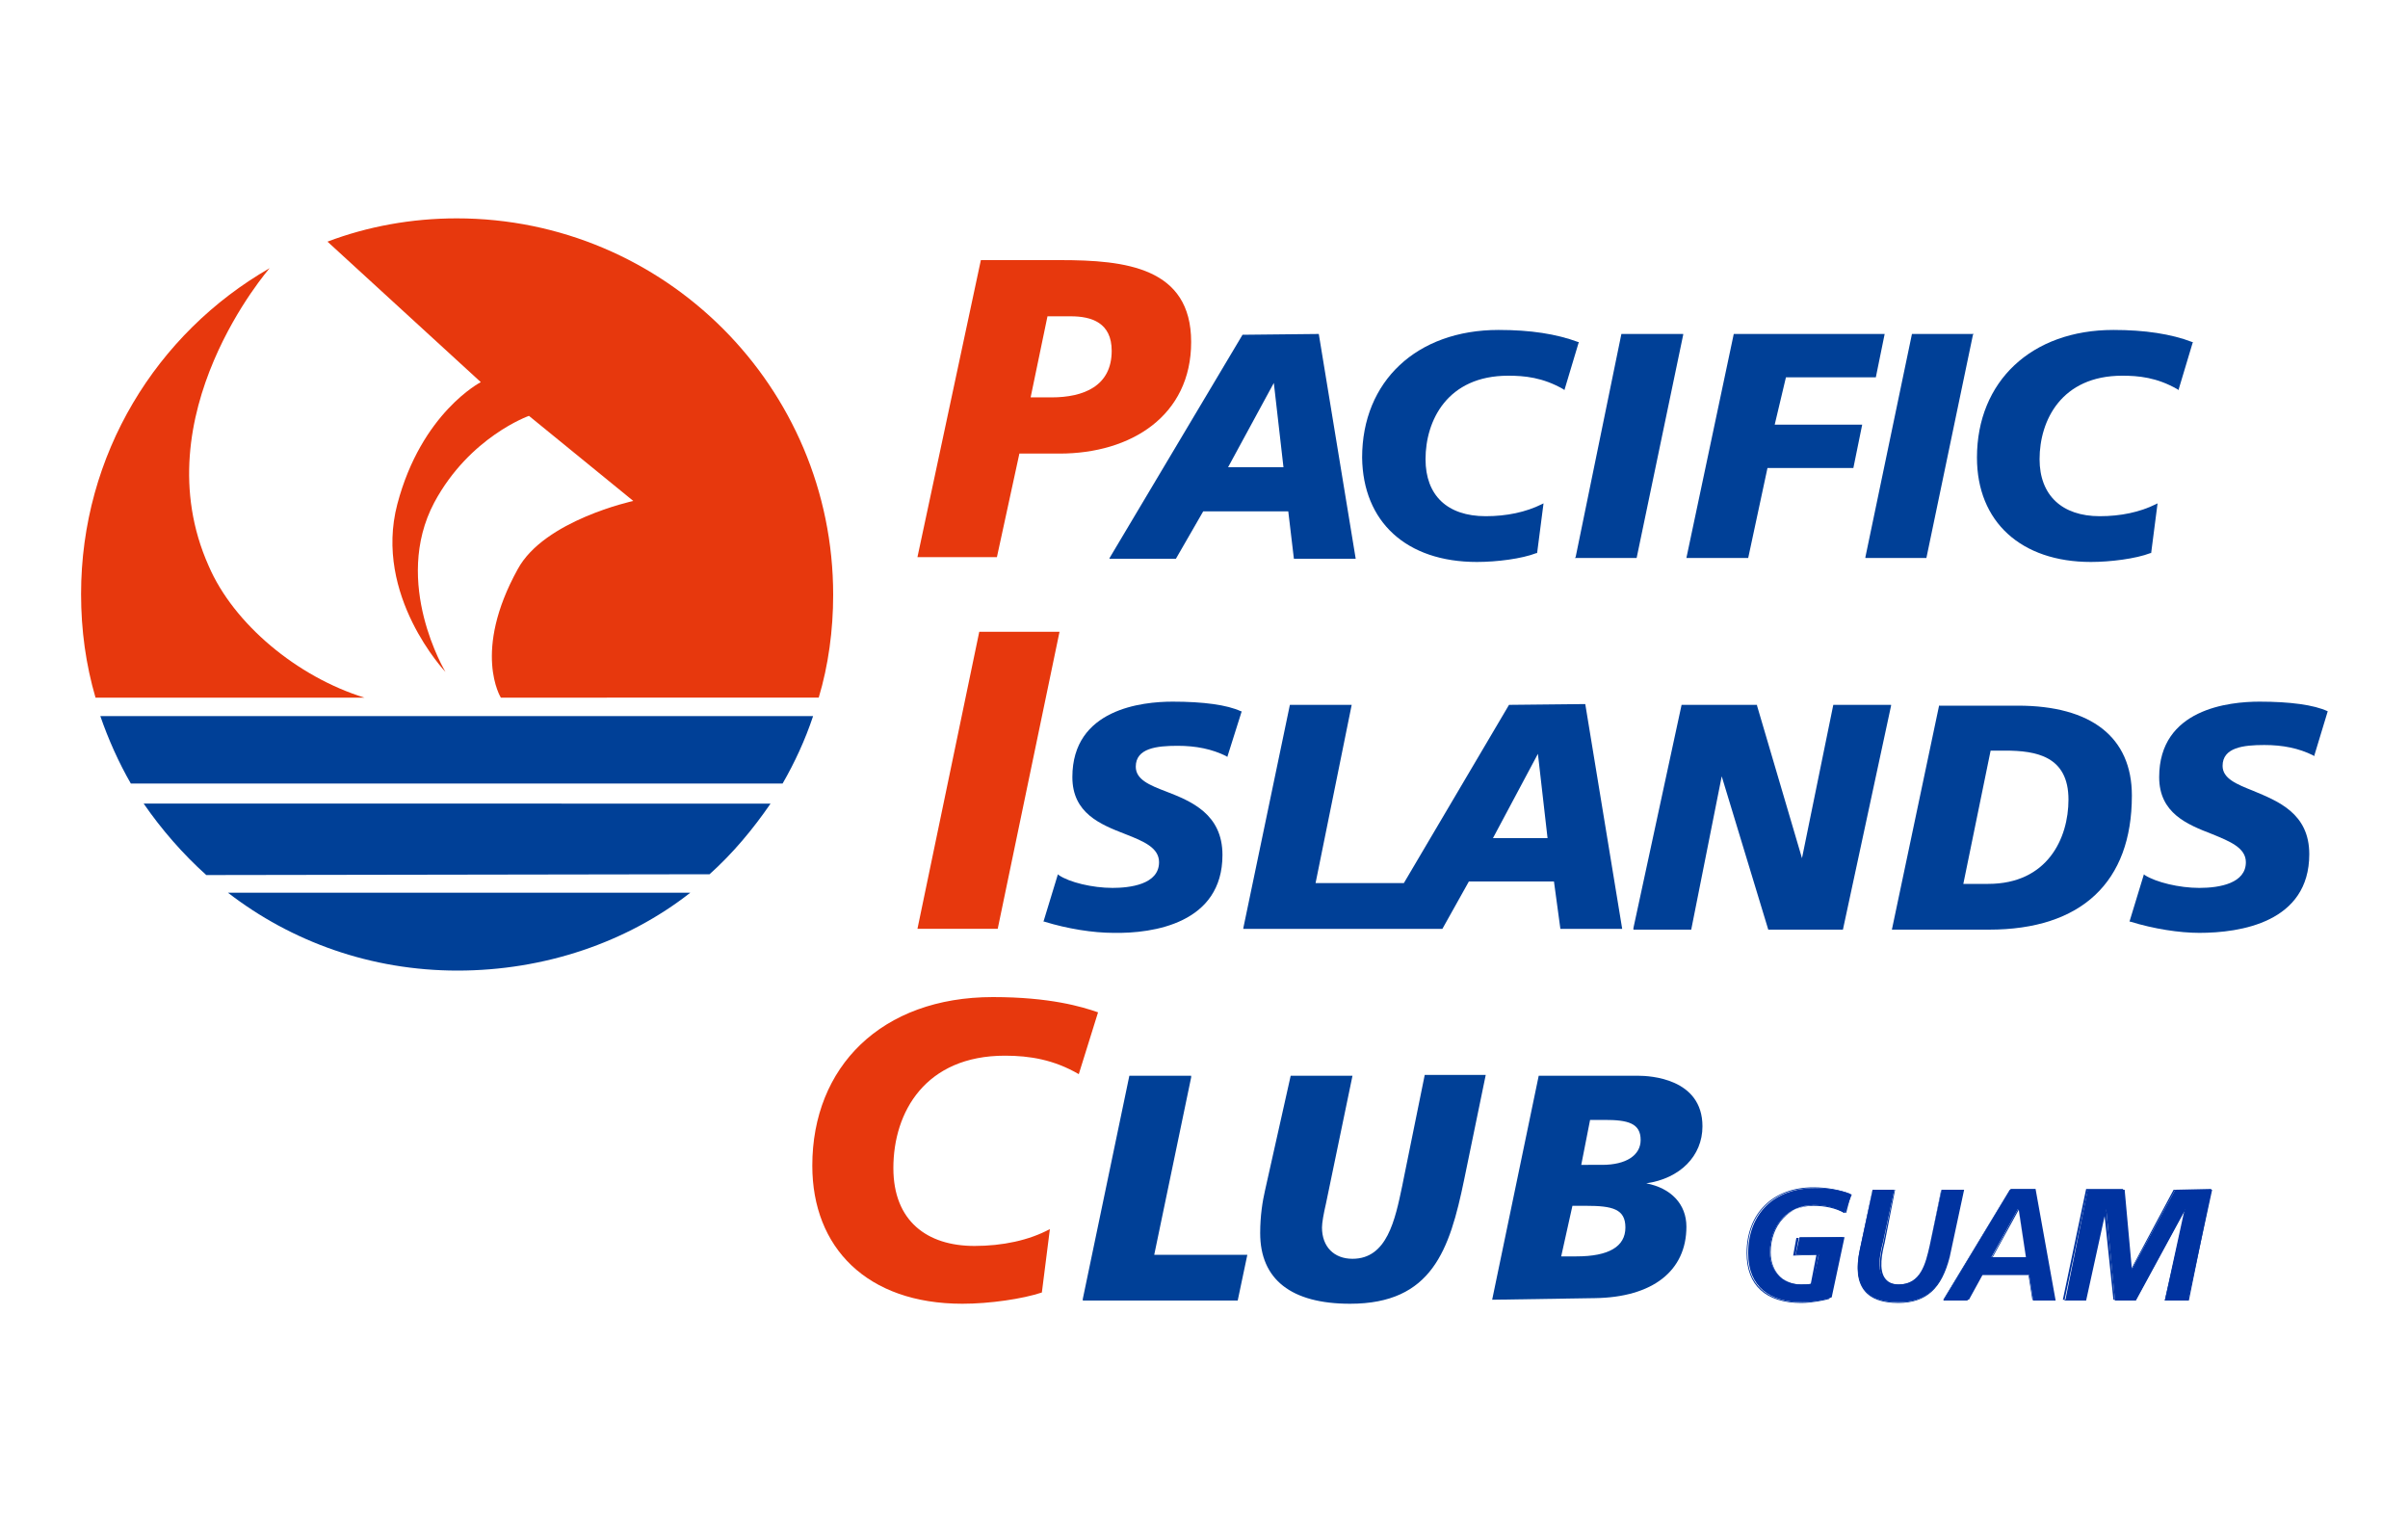
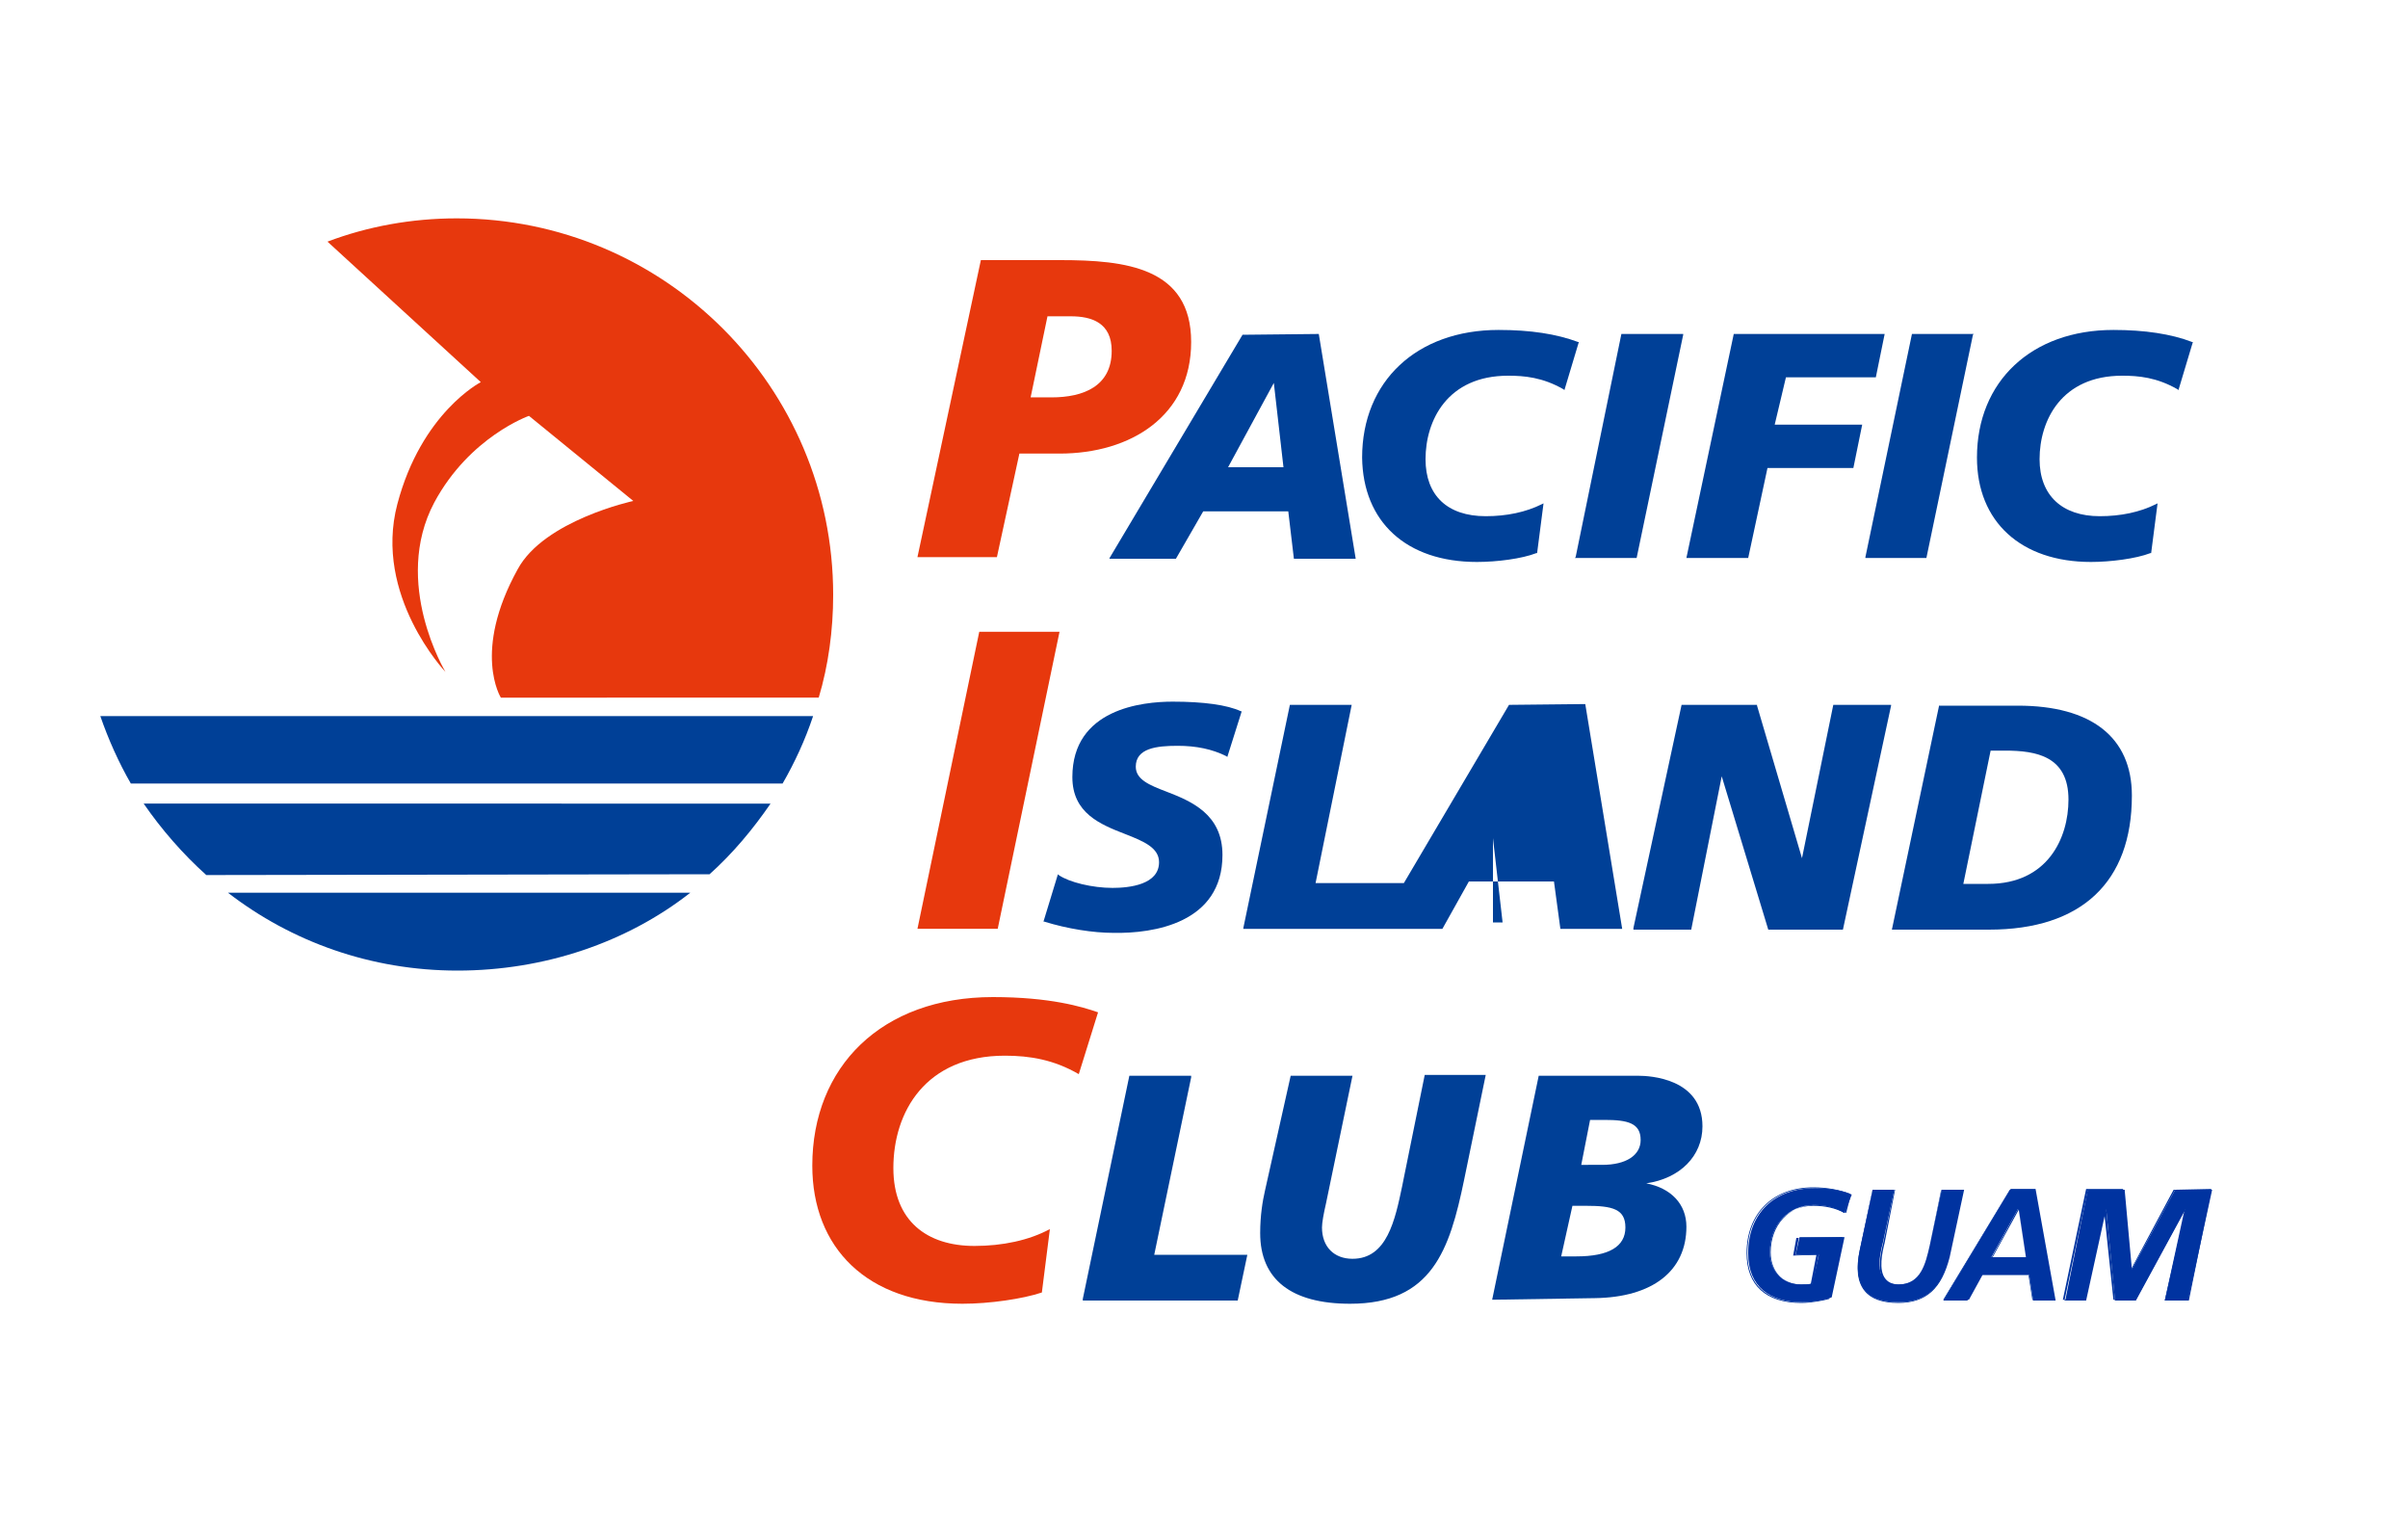
<svg xmlns="http://www.w3.org/2000/svg" version="1.1" id="レイヤー_1" x="0px" y="0px" viewBox="0 0 300 190" style="enable-background:new 0 0 300 190;" xml:space="preserve">
  <style type="text/css">
	.st0{fill:#0033A0;}
	.st1{fill:#E7380D;}
	.st2{fill:#004097;}
</style>
  <g>
    <g>
      <g>
        <path class="st0" d="M229.8,151.1c-1.1-0.7-2.4-1-3.8-1c-3.3,0-5.5,2.6-5.5,5.9c0,2.2,1.5,4,3.9,4c0.6,0,1,0,1.4-0.1l0.8-3.6     h-2.9l0.5-2.2h5.6l-1.6,7.5c-0.8,0.3-2.3,0.6-3.7,0.6c-4,0-6.7-1.9-6.7-6.1c0-5,3.3-8.1,8.3-8.1c1.5,0,3.2,0.2,4.6,0.8     L229.8,151.1z" />
        <path class="st0" d="M224.4,162.3c-4.4,0-6.8-2.2-6.8-6.2c0-5,3.3-8.2,8.3-8.2c1.7,0,3.3,0.3,4.6,0.8l-0.7,2.4     c-1.1-0.6-2.4-0.9-3.9-0.9c-3.2,0-5.4,2.4-5.4,5.8c0,2.3,1.6,4,3.8,4c0.6,0,1,0,1.3-0.1l0.7-3.6l-2.9,0.1l0.4-2.2h5.6l-1.5,7.6     C227.2,162,225.7,162.3,224.4,162.3L224.4,162.3z M225.9,148c-5,0-8.2,3.2-8.2,8.1c0,3.9,2.4,6.1,6.7,6.1c1.3,0,2.8-0.3,3.7-0.6     l1.5-7.5l-5.5,0.1l-0.4,2.1l2.9-0.1l-0.7,3.7c-0.4,0.2-0.8,0.2-1.4,0.2c-2.3,0-3.9-1.7-3.9-4.1c0-3.4,2.3-5.9,5.5-5.9     c1.5,0,2.8,0.3,3.9,1l0.6-2.3C229.2,148.3,227.6,148,225.9,148L225.9,148z" />
      </g>
      <g>
        <path class="st0" d="M236,148.2l-1.4,6.5c-0.5,1.9-1.2,5.3,1.9,5.3c2.8,0,3.4-2.6,3.9-4.8l1.5-7h2.7l-1.8,8.3     c-0.8,3.5-2.4,5.7-6.3,5.7c-4.5,0-5.6-2.6-4.8-6.5l1.6-7.5H236z" />
        <path class="st0" d="M236.5,162.3c-2,0-3.4-0.5-4.2-1.5c-0.9-1.1-1.1-2.8-0.6-5.1l1.6-7.5h2.8l-1.3,6.6c-0.3,1.2-0.8,3.4,0.1,4.5     c0.4,0.5,1,0.7,1.7,0.7c2.8,0,3.3-2.5,3.8-4.7l1.5-7.1h2.8l-1.8,8.4C241.9,160.5,240,162.3,236.5,162.3L236.5,162.3z M236,148.2     l-2.7,0.1l-1.5,7.4c-0.5,2.2-0.3,3.9,0.6,5c0.8,1,2.2,1.5,4.1,1.5c3.4,0,5.3-1.7,6.2-5.6l1.8-8.3l-2.7,0.1l-1.4,6.9     c-0.5,2.3-1.1,4.9-3.9,4.9c-0.8,0-1.4-0.2-1.8-0.7c-0.9-1.1-0.4-3.4-0.1-4.6L236,148.2L236,148.2z" />
      </g>
      <g>
        <path class="st0" d="M250.4,148.2h3.1L256,162h-2.7l-0.5-3.2h-5.9l-1.8,3.2h-3L250.4,148.2z M248.1,156.6h4.3l-0.9-6h-0.1     L248.1,156.6z" />
        <path class="st0" d="M256.1,162h-2.8l-0.5-3.2H247l-1.7,3.1h-3.1l8.3-13.8h3.1L256.1,162L256.1,162z M253.4,148.2h-3l-8.3,13.7     l3-0.1l1.7-3.1h5.9l0.5,3.2h2.6L253.4,148.2L253.4,148.2z M248.1,156.7l3.3-6.1h0.1l0.9,6L248.1,156.7L248.1,156.7z M251.5,150.7     l-3.3,6l4.2-0.1L251.5,150.7L251.5,150.7z" />
      </g>
      <g>
        <path class="st0" d="M260.1,148.2h4.6l0.9,9.9l0,0l5.4-9.9h4.6l-3,13.8h-2.9l2.6-11.4l0,0l-6.2,11.4h-2.6l-1.1-11.4l0,0     l-2.5,11.4h-2.6L260.1,148.2z" />
        <path class="st0" d="M272.7,162h-3l2.5-11.5l-6.2,11.4h-2.7l-1.2-11.4l-2.4,11.4H257l2.9-13.8h4.6l1,10l5.3-9.9h4.7L272.7,162     L272.7,162z M272.3,150.5h0.1l-2.6,11.4l2.8-0.1l2.9-13.7l-4.5,0.1l-5.4,9.9h-0.1l-0.9-9.9l-4.5,0.1l-2.9,13.7l2.6-0.1l2.5-11.3     h0.1l1.1,11.4l2.6-0.1L272.3,150.5L272.3,150.5z" />
      </g>
    </g>
    <path class="st1" d="M130.5,39.4h2.9c2.6,0,5.1,0.8,5.1,4.3c0,4.4-3.5,5.8-7.5,5.8h-2.6L130.5,39.4z M114.3,69.4h9.9l2.8-12.9h5   c8.9,0,16.4-4.7,16.4-13.9c0-9.3-8.2-10.2-16.3-10.2h-9.9L114.3,69.4z" />
    <path class="st1" d="M122,78.7h10l-7.7,37h-10L122,78.7z" />
    <path class="st1" d="M134.4,133.8c-3.1-1.8-6.1-2.3-9.2-2.3c-9.9,0-13.9,7-13.9,14c0,6.6,4.2,9.7,10.1,9.7c3.5,0,6.8-0.7,9.4-2.1   l-1,7.9c-2.4,0.8-6.5,1.4-9.9,1.4c-11.9,0-18.7-7-18.7-17.2c0-12.3,8.6-21,22.5-21c7.1,0,11.1,1.2,13.1,1.9L134.4,133.8z" />
    <path class="st2" d="M149.9,63.7h10.6l0.7,5.9h7.7l-4.6-28l-9.5,0.1l-16.5,27.7l-0.1,0.2h8.3L149.9,63.7z M153,58.2l5.7-10.5   l1.2,10.5H153z" />
    <path class="st2" d="M184,70c2.5,0,5.6-0.4,7.4-1.1h0.1l0.8-6.2l-0.2,0.1c-2,1-4.4,1.5-7,1.5c-4.8,0-7.5-2.6-7.5-7.1   c0-4.8,2.7-10.4,10.3-10.4c2,0,4.3,0.2,6.9,1.7l0.1,0.1l1.8-6h-0.1c-2.7-1-5.9-1.5-9.9-1.5c-10.2,0-17,6.4-17,15.9   C169.8,65,175.2,70,184,70z" />
    <polygon class="st2" points="196.2,69.5 203.9,69.5 209.7,41.7 209.7,41.6 202,41.6 196.3,69.4  " />
    <polygon class="st2" points="220.2,58.3 230.9,58.3 232,52.9 221.1,52.9 222.5,47 233.7,47 234.8,41.6 216,41.6 210.1,69.5    217.8,69.5  " />
    <polygon class="st2" points="232.4,69.5 240,69.5 245.8,41.7 245.9,41.6 238.2,41.6 232.4,69.4  " />
    <path class="st2" d="M260.5,70c2.4,0,5.6-0.4,7.4-1.1h0.1l0.8-6.2l-0.2,0.1c-2,1-4.4,1.5-7,1.5c-4.7,0-7.5-2.6-7.5-7.1   c0-4.8,2.7-10.4,10.3-10.4c2,0,4.3,0.2,6.9,1.7l0.1,0.1l1.8-6h-0.1c-2.6-1-5.9-1.5-9.8-1.5c-10.2,0-17,6.4-17,15.9   C246.3,65,251.8,70,260.5,70z" />
    <path class="st2" d="M152.3,106.5c0-5.1-3.9-6.7-7-7.9c-2.1-0.8-3.8-1.5-3.8-3.1c0-2.3,2.6-2.6,5.2-2.6c2.3,0,4.3,0.4,6.1,1.3   l0.1,0.1l1.8-5.7h-0.1c-1.7-0.8-4.7-1.2-8.5-1.2s-12.5,0.9-12.5,9.4c0,4.5,3.5,5.9,6.6,7.1c2.3,0.9,4.2,1.7,4.2,3.5   c0,2.8-3.7,3.2-5.8,3.2c-2.5,0-5.4-0.7-6.7-1.6l-0.1-0.1l-1.8,5.9h0.1c2.9,0.9,6.1,1.4,8.6,1.4C143.7,116.3,152.3,115,152.3,106.5z   " />
-     <path class="st2" d="M168.4,87.8h-7.7l-5.8,27.8v0.1h24.8l3.3-5.9h10.6l0.8,5.9h7.7l-4.6-28l-9.5,0.1L174.9,110h-11L168.4,87.8   L168.4,87.8z M186,104.4l5.6-10.5l1.2,10.5H186z" />
+     <path class="st2" d="M168.4,87.8h-7.7l-5.8,27.8v0.1h24.8l3.3-5.9h10.6l0.8,5.9h7.7l-4.6-28l-9.5,0.1L174.9,110h-11L168.4,87.8   L168.4,87.8z M186,104.4l1.2,10.5H186z" />
    <polygon class="st2" points="229.6,115.8 235.6,87.9 235.6,87.8 228.4,87.8 224.5,106.9 218.9,87.9 218.9,87.8 209.5,87.8    203.5,115.6 203.5,115.8 210.7,115.8 214.5,96.7 220.3,115.8  " />
    <path class="st2" d="M241.6,87.8l-5.9,28h12.1c11.5,0,17.8-5.9,17.8-16.7c0-7.3-5.1-11.2-14.2-11.2h-9.8V87.8z M249.8,93.5   c3.9,0,7.9,0.7,7.9,6.1c0,4.8-2.6,10.5-10,10.5h-3.1l3.4-16.6H249.8z" />
-     <path class="st2" d="M290,88.6c-1.7-0.8-4.7-1.2-8.5-1.2S269,88.3,269,96.8c0,4.5,3.5,5.9,6.6,7.1c2.2,0.9,4.2,1.7,4.2,3.5   c0,2.6-3.2,3.2-5.8,3.2c-2.5,0-5.4-0.7-6.8-1.6l-0.1-0.1l-1.8,5.9h0.1c2.9,0.9,6.1,1.4,8.6,1.4c5.1,0,13.7-1.3,13.7-9.8   c0-5.1-3.9-6.6-7-7.9c-2-0.8-3.8-1.5-3.8-3.1c0-2.3,2.6-2.6,5.2-2.6c2.3,0,4.3,0.4,6.1,1.3l0.1,0.1L290,88.6L290,88.6z" />
    <polygon class="st2" points="148.4,134.2 148.4,134 140.7,134 134.9,161.8 134.9,162 154.2,162 155.4,156.3 143.8,156.3  " />
    <path class="st2" d="M174.9,146.7l-0.2,1c-0.9,4.3-1.9,9.1-6.2,9.1c-2.3,0-3.8-1.5-3.8-3.9c0-0.6,0.2-1.7,0.5-3l3.3-15.9h-7.7   l-3.2,14.3c-0.3,1.3-0.6,3.1-0.6,5.3c0,5.8,3.9,8.8,11.2,8.8c10.2,0,12.4-6.7,14.2-15.4l2.7-13.1h-7.6L174.9,146.7z" />
    <path class="st2" d="M204.1,134h-12.4l-5.8,27.9l12.8-0.2c7.2-0.1,11.4-3.4,11.4-8.9c0-2.8-1.9-4.8-5-5.4c4.2-0.6,7-3.4,7-7.1   C212.1,134.3,205.5,134,204.1,134z M195.9,150.2h1.7c3.3,0,4.9,0.4,4.9,2.7c0,2.4-2.1,3.6-6.1,3.6h-1.9L195.9,150.2z M198.1,139.5   h1.8c2.9,0,4.5,0.4,4.5,2.5c0,1.9-1.8,3.1-4.8,3.1H197L198.1,139.5z" />
    <g>
      <path class="st2" d="M101.3,89.2c-1,3-2.3,5.8-3.8,8.4H16.3c-1.5-2.6-2.8-5.5-3.8-8.4H101.3z" />
      <path class="st2" d="M96,100.1c-2.2,3.2-4.7,6.2-7.6,8.8L25.7,109c-2.9-2.6-5.6-5.7-7.8-8.9H96z" />
      <path class="st2" d="M86,111.2c-7.9,6.2-18.2,9.7-29,9.7s-20.7-3.6-28.6-9.7H86z" />
      <path class="st1" d="M40.8,30.1c5-1.9,10.5-2.9,16.1-2.9c25.9,0,46.9,21,46.9,46.9c0,4.4-0.6,8.8-1.8,12.8H62.4    c0,0-3.6-5.7,2.1-16c3.3-6.1,14.4-8.5,14.4-8.5l-13-10.6c0,0-7.4,2.6-11.8,10.8c-5.3,10,1.4,21.1,1.4,21.1s-9-9.5-6-20.9    s10.4-15.2,10.4-15.2L40.8,30.1z" />
-       <path class="st1" d="M45.4,86.9H11.9c-1.2-4.1-1.8-8.4-1.8-12.9c0-17.4,9.4-32.5,23.5-40.6c0,0-16,18.3-7.6,37.1    C29.1,77.7,37,84.3,45.4,86.9z" />
    </g>
  </g>
</svg>